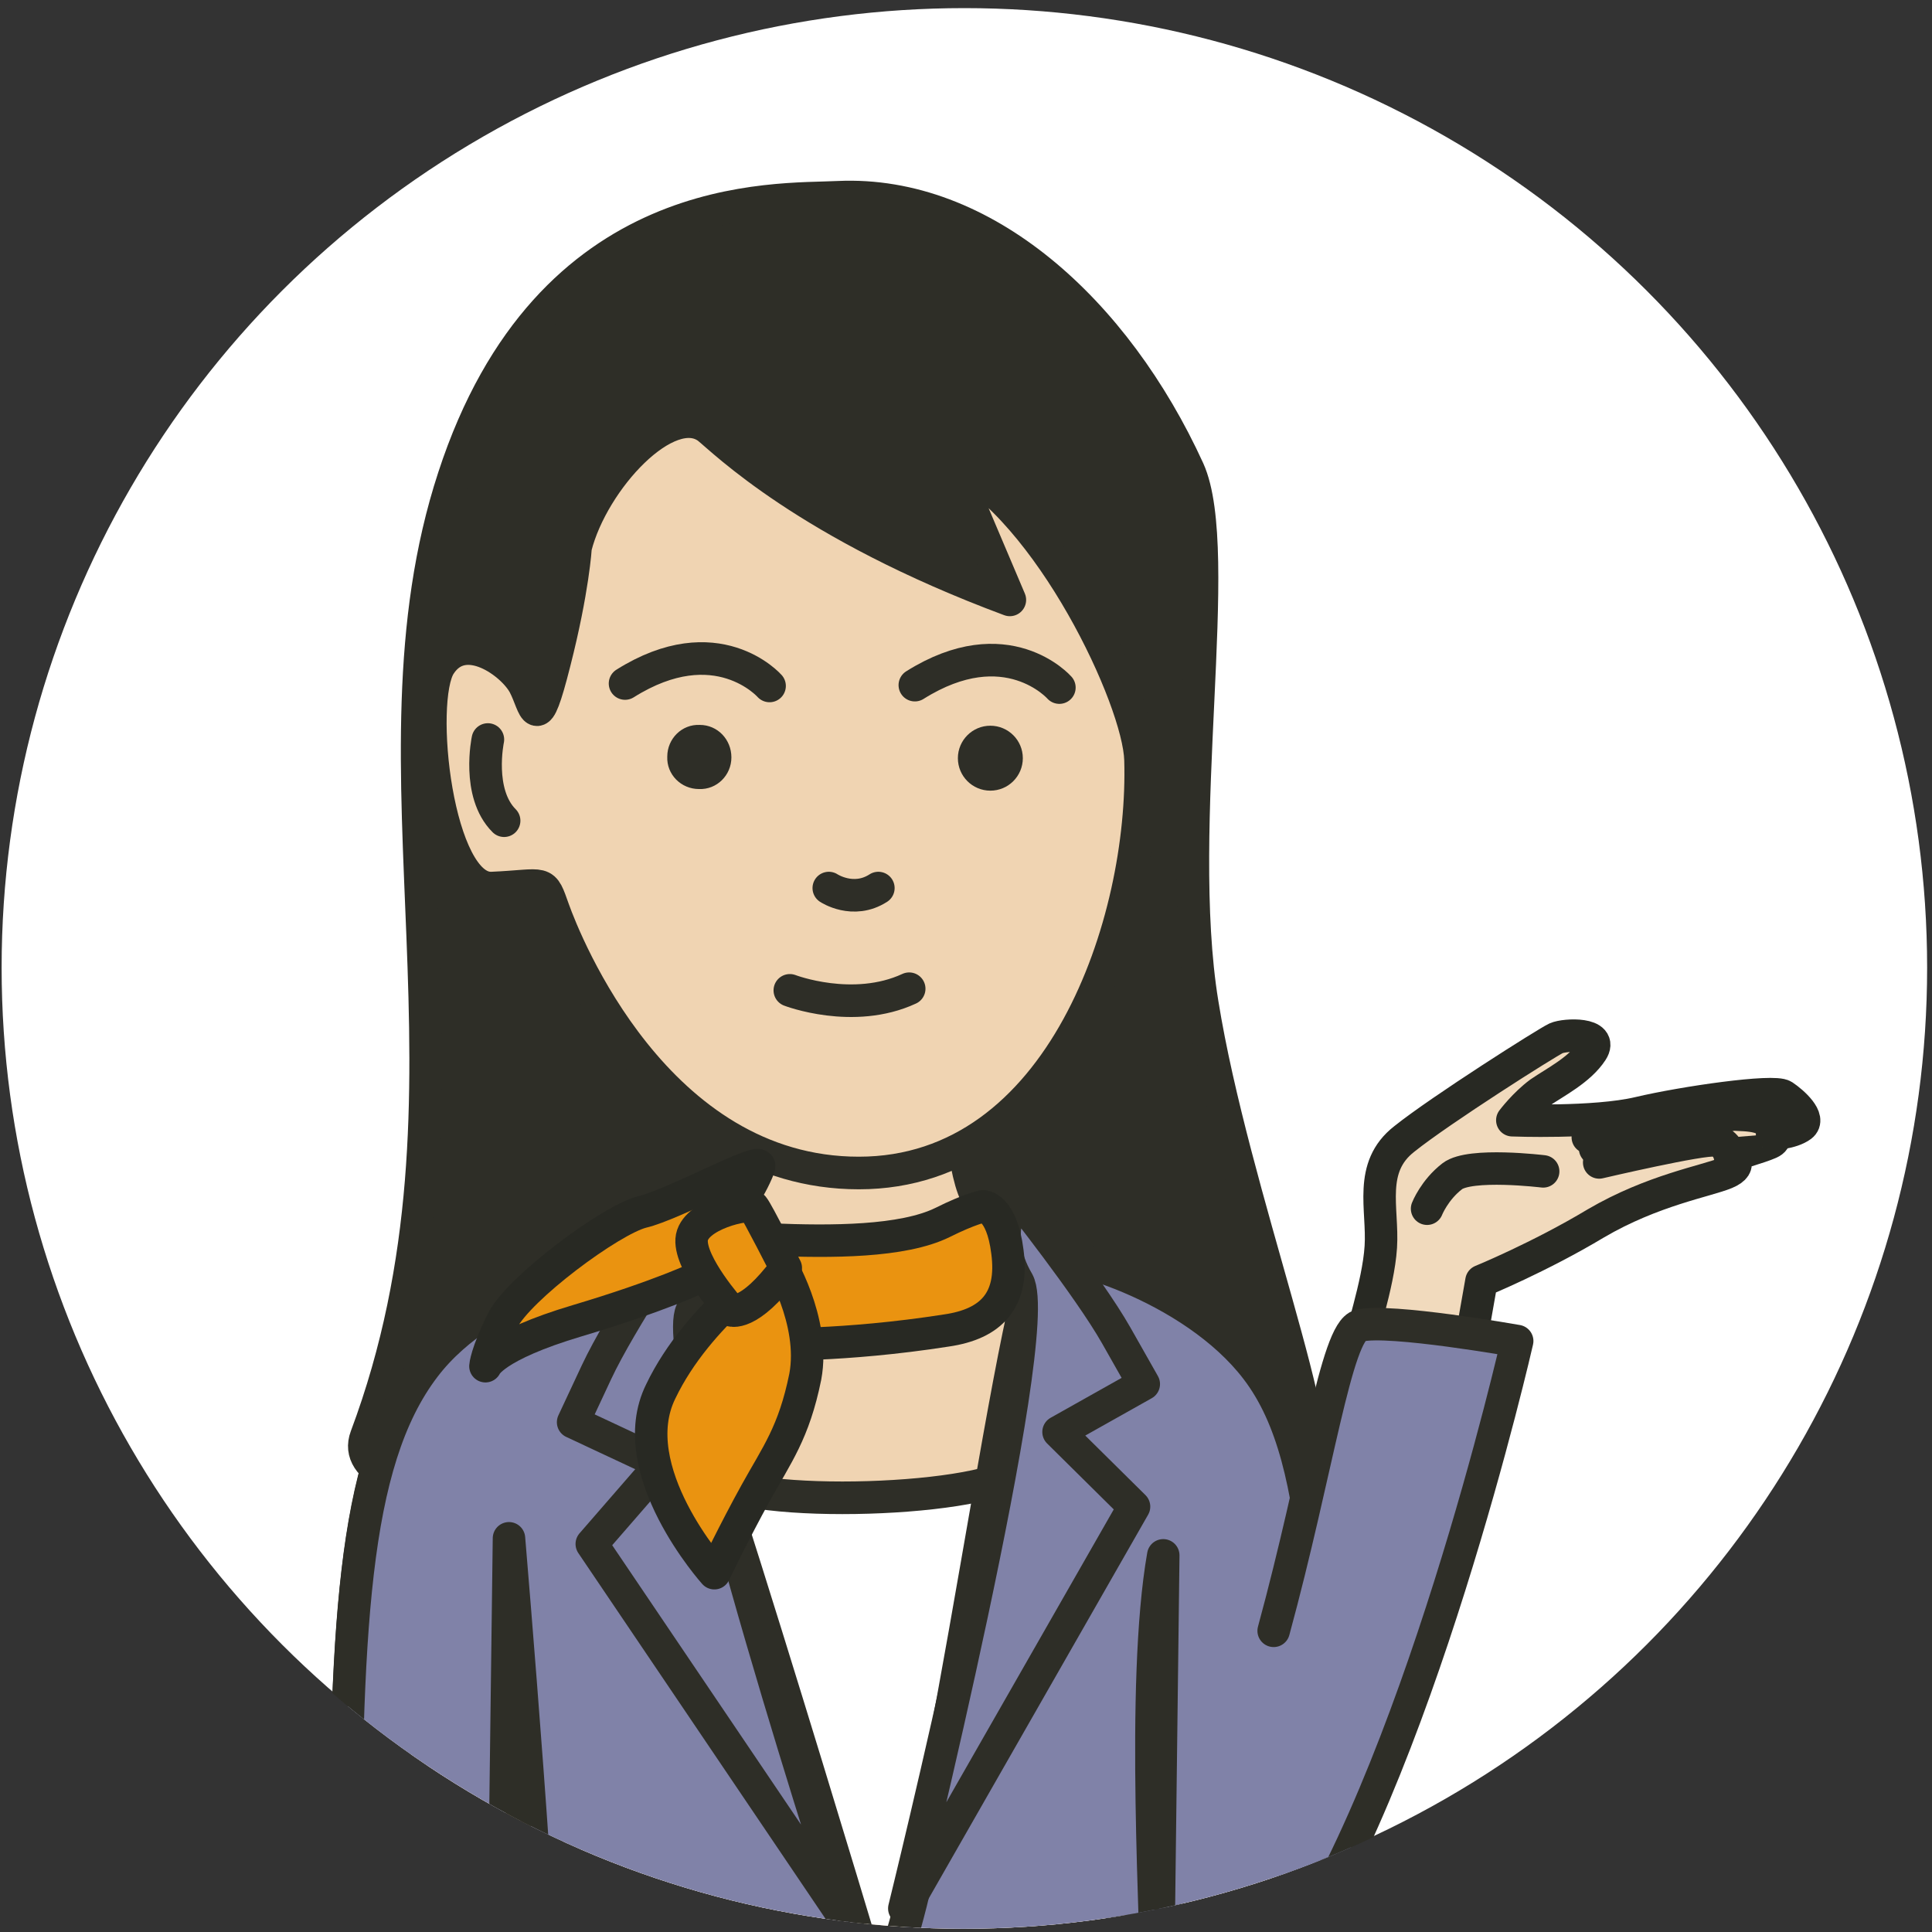
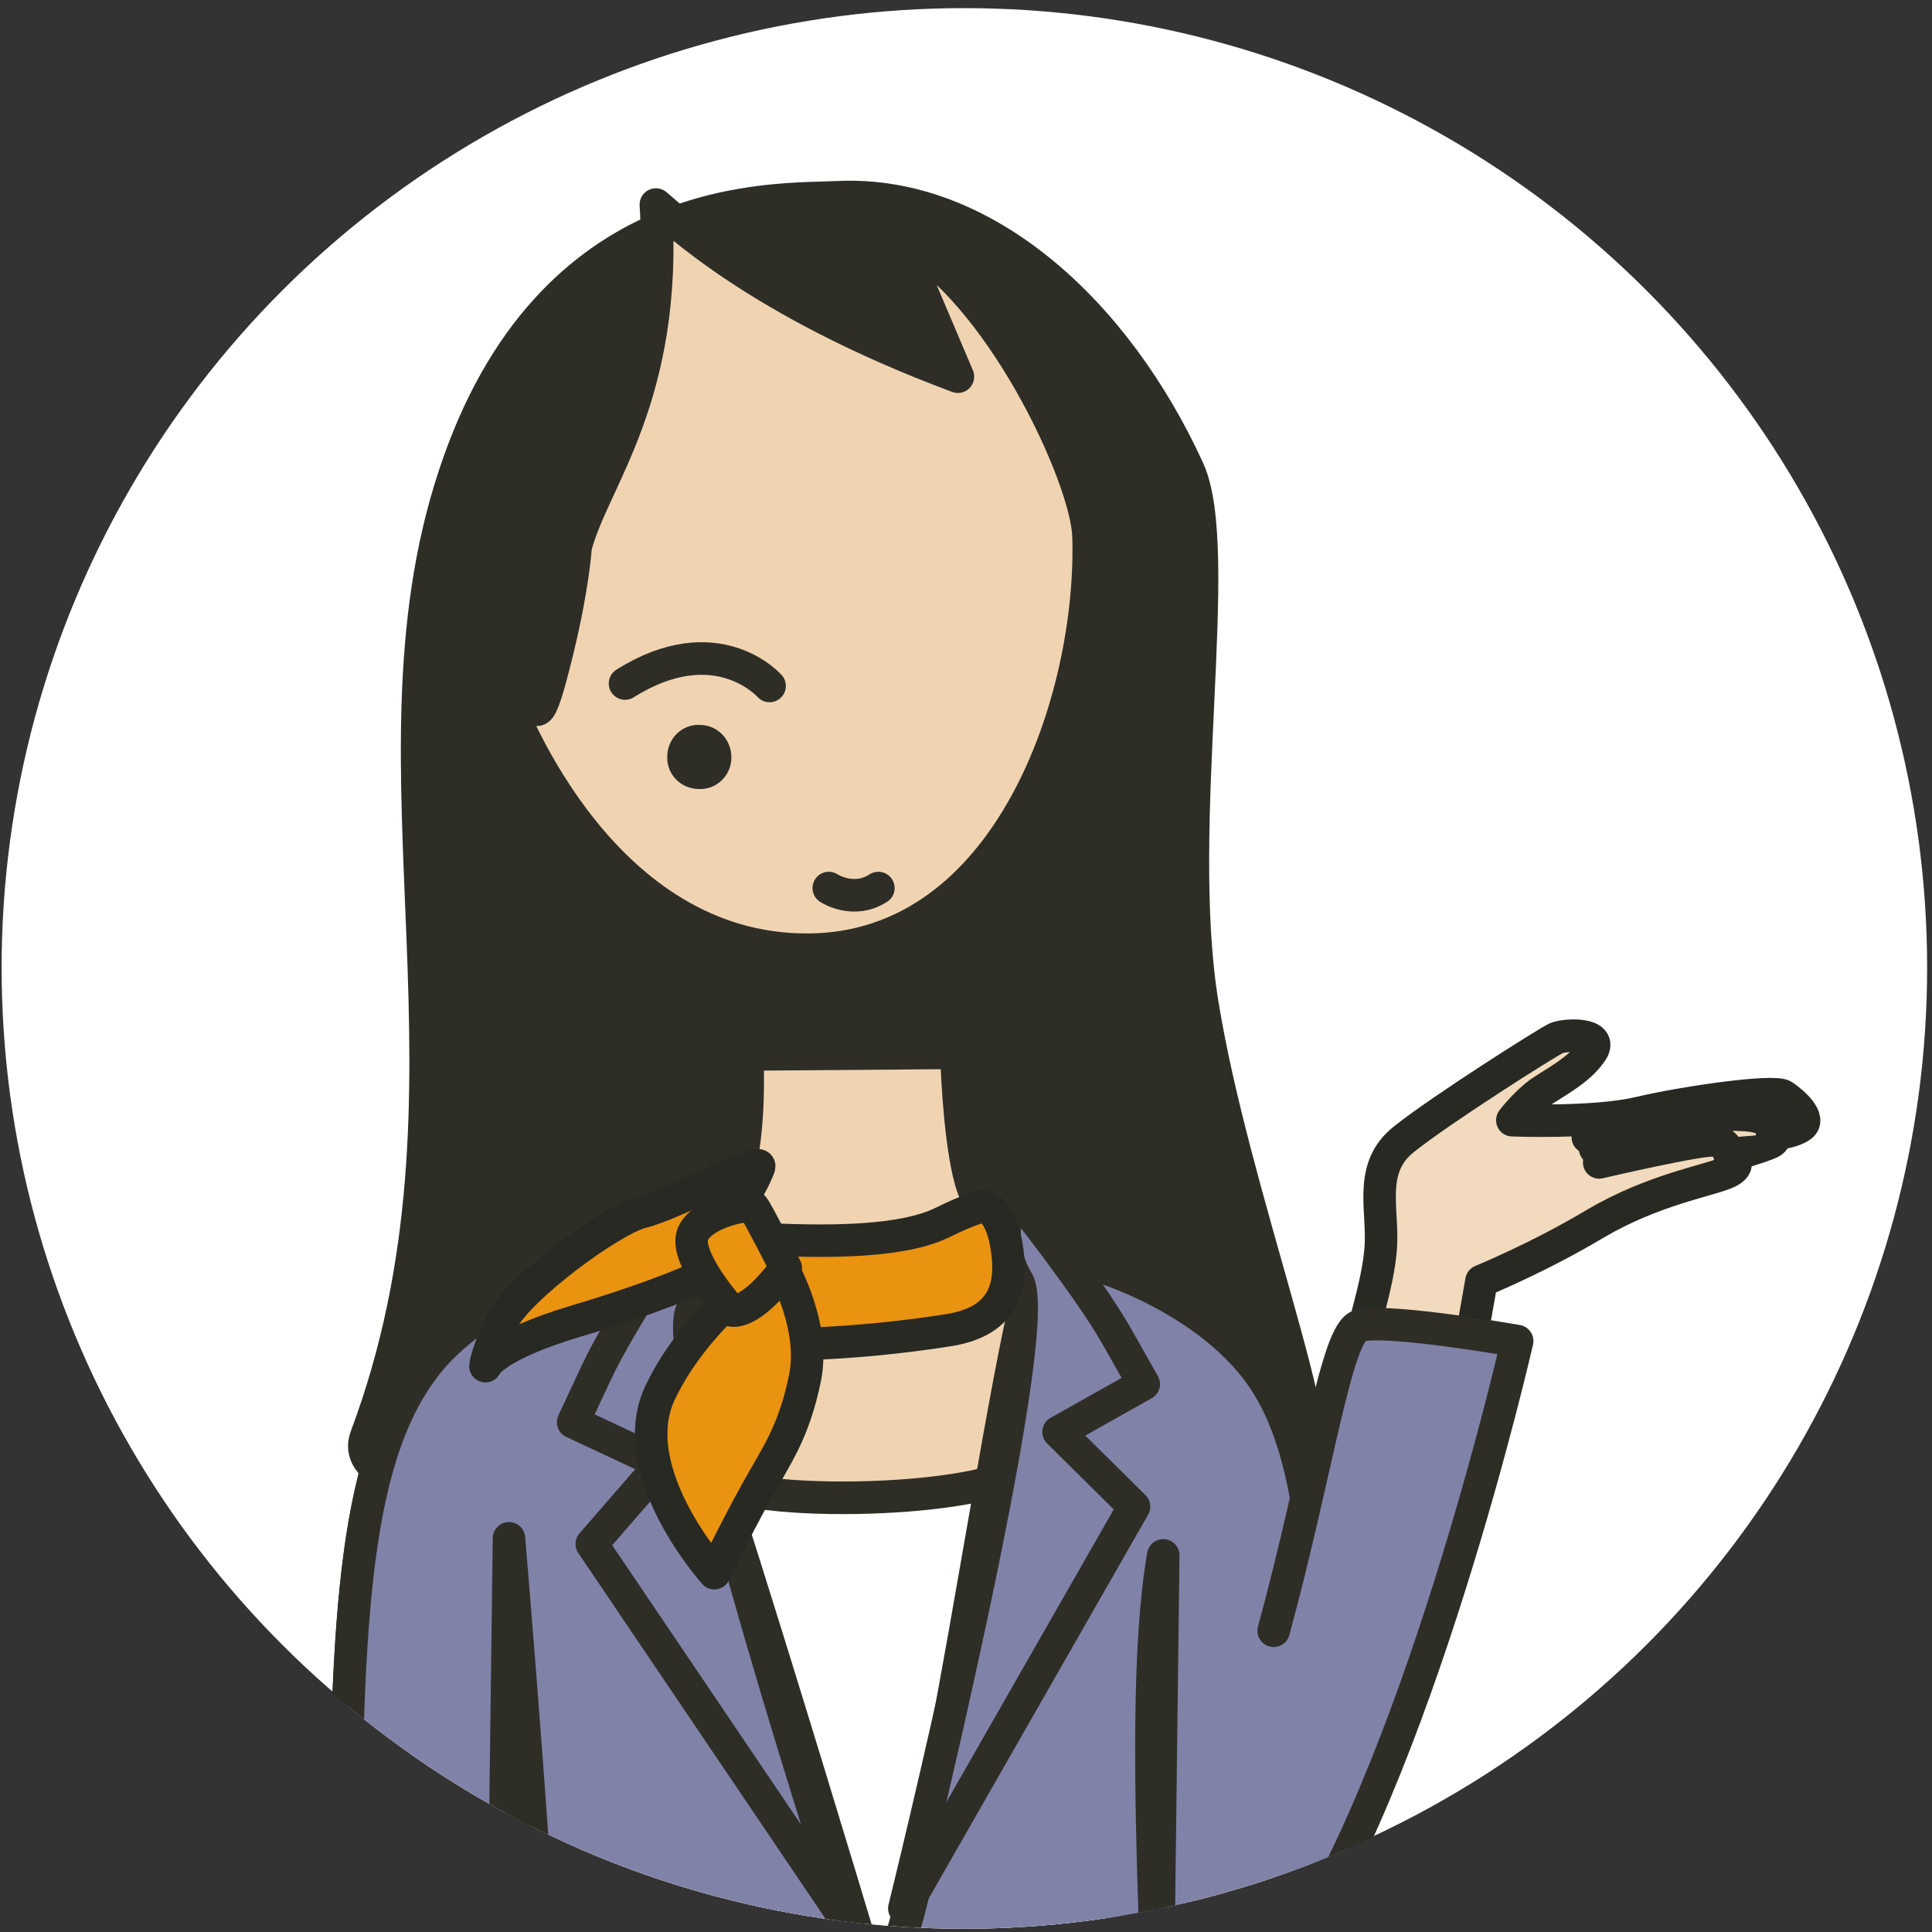
<svg xmlns="http://www.w3.org/2000/svg" xmlns:xlink="http://www.w3.org/1999/xlink" version="1.1" id="レイヤー_1" x="0px" y="0px" viewBox="0 0 238 238" style="enable-background:new 0 0 238 238;" xml:space="preserve">
  <rect x="0" y="0" width="238" height="238" fill="#333333" stroke="none" />
  <style type="text/css">
	.st0{fill:#FFFFFF;}
	.st1{clip-path:url(#SVGID_2_);}
	.st2{fill:#F1DABD;stroke:#282923;stroke-width:4;stroke-linecap:round;stroke-linejoin:round;stroke-miterlimit:10;}
	.st3{fill:#2E2E27;stroke:#2E2E27;stroke-width:4.016;stroke-linecap:round;stroke-linejoin:round;stroke-miterlimit:10;}
	.st4{fill:#F0D4B2;stroke:#2E2E27;stroke-width:4.016;stroke-linecap:round;stroke-linejoin:round;stroke-miterlimit:10;}
	.st5{fill:#FFFFFF;stroke:#2E2E27;stroke-width:4.016;stroke-linecap:round;stroke-linejoin:round;stroke-miterlimit:10;}
	.st6{fill:#2E2E27;stroke:#2E2E27;stroke-width:4.016;stroke-linecap:round;stroke-linejoin:round;}
	.st7{fill:none;stroke:#2E2E27;stroke-width:4.016;stroke-linecap:round;stroke-linejoin:round;}
	.st8{fill:#E99312;stroke:#2E2E27;stroke-width:4.016;stroke-linecap:round;stroke-linejoin:round;}
	.st9{fill:#FFFFFF;stroke:#2E2E27;stroke-width:4.016;stroke-linecap:round;stroke-linejoin:round;}
	.st10{fill:#8082A8;stroke:#2E2E27;stroke-width:4;stroke-linecap:round;stroke-linejoin:round;stroke-miterlimit:2;}
	.st11{fill:#2E2E27;}
	.st12{fill:#8082A8;stroke:#2E2E27;stroke-width:4;stroke-linecap:round;stroke-linejoin:round;stroke-miterlimit:10;}
	.st13{fill:#EA9310;stroke:#282923;stroke-width:4;stroke-linecap:round;stroke-linejoin:round;stroke-miterlimit:10;}
</style>
  <ellipse class="st0" cx="118.8" cy="119.2" rx="118.6" ry="118.2" />
  <g>
    <defs>
      <circle id="SVGID_1_" cx="118.7" cy="119" r="118.6" />
    </defs>
    <clipPath id="SVGID_2_">
      <use xlink:href="#SVGID_1_" style="overflow:visible;" />
    </clipPath>
    <g class="st1">
      <g>
        <path class="st2" d="M167.7,165.5c-0.3-0.6,2.1-7.1,2.4-11.9c0.3-4.7-1.6-9.8,2.9-13.3c4.5-3.6,17.6-11.9,18.7-12.4     c1.1-0.5,5.9-0.7,4.4,1.6c-1.5,2.3-4.5,3.8-6.4,5.1c-1.9,1.4-3.4,3.4-3.4,3.4s10.1,0.4,15.6-0.9c5.5-1.3,16.6-2.9,17.8-2.1     s3.4,2.8,2.2,3.7c-1.2,0.9-3.6,1-3.6,1s0.8,0.6-0.3,1.1c-1.1,0.5-4.9,1.6-4.9,1.6s1.9,1.1-0.5,2.1s-9,2.1-16,6.2     c-7,4.2-14.1,7.1-14.1,7.1s-2,11.2-2.3,13.5c-0.3,2.4-0.7,3-0.7,3S170.2,171.6,167.7,165.5z" />
        <path class="st2" d="M195.6,140.1c0,0,11.2-4.1,15.1-4.5" />
        <path class="st2" d="M196.5,141.5c0,0,16-4.3,17.2-4.2c1.2,0.1,4.9-0.1,4.6,2.4" />
        <path class="st2" d="M197,143.2c0,0,12.8-3,14.3-2.7s1.8,1.8,1.8,1.8" />
-         <path class="st2" d="M190.1,144.3c0,0-9-1.1-11.2,0.6s-3.1,4-3.1,4" />
      </g>
      <path class="st3" d="M103.3,24.3c-7.7,0.4-35.7-1.4-47.4,34.5C44.1,94.8,61.1,134.3,45.1,177c-6,16.1,112,8.5,115.7,5.2    c3.7-3.3-8.9-35-12.7-58.6c-3.6-22,2.8-55.7-1.7-65.7C137.4,38.2,121.1,23.5,103.3,24.3z" />
      <g>
        <g>
          <g>
            <path class="st4" d="M117.9,131.7c0,0,0.4,10.4,2,14.7c1.9,5.1,5.3,10.3,20.3,11.5c8.8,0.7,19.3,10.5,19.7,30       c0.4,19.6-2.3,51.7-1.4,58.9c0.9,7.2,4,12.3,4.9,21.3c0.9,8.9-0.6,36.6-0.1,42.5c0,0,1.3,2.6,2.4,4.4       c2.6,4.2,7.5,16.9,6.8,21.7c-0.6,4.8-10.9,18-10.9,18s-6.2,3.9-7.8,1.6c-1.6-2.3,4.4-11.7,5.4-14.9c1-3.1-2-11.8-2-11.8       s-1.5,1.7-2.3,5.1c-1,4.1,0.5,9.2-2.8,9.6c-3.3,0.5-2.8-10.3-2.8-10.3s2.8-9,3.5-12.3c0.7-3.3,0.9-5.7,0.9-5.7       c0.4-4.9-0.8-15.5-1.9-18.1c-1.1-2.6-11-38.5-9.6-45.3c1.4-6.8,0.6-51,3.4-61.2c2.7-10.2-9.2,54.4-8.8,61.2       c0.4,6.8,8.5,38.7,10.3,49.4c1.8,10.6,2.1,39.1-6.1,74c-8.3,34.8-4.7,38.1-5.4,50.6c-0.8,14.7-9.4,58.9-13.1,78.5       c-2,6-0.8,14.8,1.5,19.4c1.5,3.1,20.3,16.5,22.5,19.5c3.9,5.3-0.5,4.1-0.5,4.1s1.7,4.3-2.7,2.2c0,0,1.6,4.9-2.4,2       c0,0,1.7,5-3.6,1.2c0,0,2.3,11.2-9.1,2.2c-4.9-3.9-21-16.4-23.2-22.2c-2.9-7.5,1.6-7.9,0.5-14.9c-0.3-1.7,1.4-6.4,1.8-12.1       c0.5-5.7,0.6-45.1,0.5-56.1c-0.2-11.1-0.2-25.1-0.2-30.6c0-5.5-2.5-11.5-2.5-17.4c0-6,2.5-72.7,2.5-72.7l-6.2,0       c0,0,2.1,66.8,2,72.7c0,6-2.8,11.9-2.8,17.4c0,5.5-0.1,18.7-0.3,29.8c-0.2,11.1-0.1,51.2,0.3,57c0.4,5.7,2.1,10.4,1.8,12.1       c-1.2,7,3.4,7.4,0.4,14.9c-2.3,5.8-18.4,18.2-23.4,22c-11.4,8.9-9.1-2.3-9.1-2.3c-5.3,3.8-3.6-1.2-3.6-1.2c-4,2.9-2.4-2-2.4-2       c-4.4,2.2-2.7-2.2-2.7-2.2s-4.4,1.3-0.4-4.1c2.2-3,20.4-16.2,22-19.3c2.2-4.3,2.8-11.4,2.2-19.4c-3.6-19.7-11.9-63-12.8-78.6       c-0.7-12.5,3.2-15.7-4.9-50.6c-8-34.9-7.5-63.4-5.7-74c1.8-10.6,10.1-42.5,10.6-49.3c0.5-6.8-11.1-71.5-8.4-61.3       c2.7,10.2,1.6,54.4,3,61.3c1.3,6.8-8.7,42.7-9.9,45.3c-1.1,2.5-2.5,13.7-2.1,18c0,0,0.1,2.4,0.8,5.7c0.7,3.3,3.4,12.3,3.4,12.3       s0.4,10.8-2.9,10.3c-3.3-0.5-1.8-5.6-2.8-9.6c-0.8-3.4-2.2-5.1-2.2-5.1s-3,8.6-2.1,11.8c1,3.1,6.9,12.6,5.3,14.9       c-1.6,2.3-7.8-1.6-7.8-1.6s-10.2-13.2-10.7-18c-0.6-4.8,4.4-17.5,7-21.7c1.2-1.9,2.2-3.4,2.2-3.4c0.5-6-0.6-34.6,0.3-43.5       c0.9-8.9,4.1-14,5-21.2c0.9-7.2-0.8-41.3-0.3-60.8c0.5-19.6,10.4-28.1,19.2-28c14.2,0.1,17.2-6.3,20.4-11.4       c2.4-3.9,2.1-14.7,2.1-14.7" />
          </g>
          <line class="st5" x1="165.8" y1="340.2" x2="156.7" y2="356.4" />
        </g>
        <g>
          <line class="st5" x1="43" y1="339.8" x2="52" y2="356.1" />
        </g>
      </g>
      <path class="st6" d="M123.8,524.7c0,0,16.9,13.2,6.9,18.3c-8.6,4.4-16.2-9.1-24.5-18.2c-3.3-3.6-4.4,6.4-2.9,8.3    c1.5,1.9,17.2,28.3,33.1,29.4c7.3,0.5,16-5.7,11.8-15C144.5,539.4,130.2,527.1,123.8,524.7z" />
      <path class="st7" d="M85.6,409.8c0,0,4.7,2.6,9.5,0.3" />
      <path class="st7" d="M113.1,409.8c0,0,4.7,2.6,9.5,0.3" />
      <path class="st6" d="M83.2,524.6c0,0-17,13.1-7,18.3c8.6,4.5,16.2-9,24.6-18c3.3-3.6,4.4,6.5,2.8,8.3    c-1.5,1.9-17.4,28.2-33.3,29.2c-7.3,0.5-16-5.8-11.7-15.1C62.5,539.1,76.8,527,83.2,524.6z" />
      <path class="st5" d="M77.6,78c-4.3,1.5,10.8-4.3,16.8-0.6" />
      <path class="st5" d="M114.1,77.1c0,0,10.5-4.3,16.2,0.1" />
-       <path class="st5" d="M79.9,93.5c0,0,9.7,5.1,16-0.7" />
      <path class="st5" d="M113.7,93.6c0,0,7,3.8,14-1.2" />
      <g>
-         <path class="st4" d="M70.9,67.4c0,0-0.3,5.2-2.6,14.2c-2.3,9.1-2.3,5.5-3.7,2.8c-1.4-2.7-7.4-7.1-10.4-2.5     c-2.9,4.4-0.4,27.8,6.4,27.5c6.8-0.3,6.2-1.2,7.6,2.7c1.4,3.9,12.6,32.4,37.6,32.4s35.3-31,34.7-50.9     c-0.2-7.4-11.2-30.8-23.4-36.9l7.3,17.2c-25-9.3-35.3-19.7-37.2-21.2C82.3,49.1,73,59.1,70.9,67.4z" />
+         <path class="st4" d="M70.9,67.4c0,0-0.3,5.2-2.6,14.2c-2.3,9.1-2.3,5.5-3.7,2.8c-1.4-2.7-7.4-7.1-10.4-2.5     c6.8-0.3,6.2-1.2,7.6,2.7c1.4,3.9,12.6,32.4,37.6,32.4s35.3-31,34.7-50.9     c-0.2-7.4-11.2-30.8-23.4-36.9l7.3,17.2c-25-9.3-35.3-19.7-37.2-21.2C82.3,49.1,73,59.1,70.9,67.4z" />
        <path class="st5" d="M102.1,109.4c0,0,3,2,6.1,0" />
        <path class="st5" d="M97.3,122c0,0,7.8,3,14.7-0.2" />
        <path class="st5" d="M60.1,91.1c0,0-1.4,6.6,2,10" />
      </g>
      <path class="st8" d="M61.5,294.9c0,0-9.4,120.2-6.7,122.1c2.7,1.9,80.3,4.7,93.9-1.3c0,0,0.2-65.7-5.1-122.1    C142.3,278.8,61.5,294.9,61.5,294.9z" />
      <path class="st9" d="M143.3,191.6l0.3,52.5c0.2,3.3,7.6,71.8,8.7,71.8c4.1,0,4-1.7,12.3-1.7c8.2,0-1-76.6-1-76.6    c0.1-36.2,0.3-57.1-8.7-69c-7.9-10.4-24.9-15.2-26.6-13.7c-3.6,3.1,4.1,20-2.5,25.9c-3.6,4.2-33.8,5.2-38.4,1.1    c-7.9-7-6.2-24.1-8.5-26.1c-1.7-1.5-18.7,2.1-26.6,12.5c-9,11.8-9.7,32.7-9.8,68.9c0,0-6.3,76.9,2,76.9c8.2,0,6.3,1.7,10.4,1.7    c1.1,0,6.9-68.7,7.1-72l0.7-54.4c0,0,4.6,54.4,4.1,63.1c-0.5,8.7-15,63.3-6.3,65.9c11.2,3.3,83.2,7.4,88.6-3.4    c2.1-4.1-10.6-60.1-10.6-68.4C138.6,238.4,137.1,208.1,143.3,191.6z" />
      <path class="st10" d="M143.3,191.6l-0.7,56.5c0.2,3.3,8.5,67.8,9.6,67.8c4.1,0,4-1.7,12.3-1.7c8.2,0,0.9-75.8,0.9-75.8    c-3.3-36.4-1.6-57.9-10.6-69.7c-7.9-10.4-24.9-15.2-26.6-13.7c-3.6,3.1-14.5,90.1-20.5,90.1c-5.6,0.4,3.8,3.3,0,0    c0,0-25.8-86.5-28.8-89.2c-1.7-1.5-18.7,2.1-26.6,12.5c-9,11.8-9.7,32.7-9.8,68.9c0,0-6.3,76.9,2,76.9c8.2,0,6.3,1.7,10.4,1.7    c1.1,0,6.9-68.7,7.1-72l0.7-54.4c0,0,4.6,54.4,4.1,63.1c-0.5,8.7-15,63.3-6.3,65.9c11.2,3.3,83.2,7.4,88.6-3.4    c2.1-4.1-6.7-60.1-6.6-68.4C142.6,238.4,140.5,207.5,143.3,191.6z" />
      <g>
        <path class="st7" d="M94.8,84.5c0,0-6.5-7.4-17.8-0.3" />
        <path class="st11" d="M90.1,93.3c0,2.2-1.8,4-4,3.9c-2.2,0-4-1.8-3.9-4c0-2.2,1.8-4,4-3.9C88.4,89.3,90.1,91.1,90.1,93.3z" />
-         <path class="st7" d="M130.5,84.7c0,0-6.5-7.4-17.8-0.3" />
-         <circle class="st11" cx="122" cy="93.4" r="4" />
      </g>
      <path class="st12" d="M156.9,200.9c5.4-19.8,7.7-36.9,10.6-37.6c3.6-0.9,19.4,1.9,19.4,1.9s-12.4,54.5-29.3,77.9" />
      <path class="st12" d="M84.4,150.9c0,0-8,11.9-10.9,18.1s-2.9,6.2-2.9,6.2l10.9,5.1l-8.6,9.9l31.9,47.2c0,0-22.7-69.4-19.6-75.9    C88.1,155.1,84.4,150.9,84.4,150.9z" />
      <path class="st12" d="M125.2,147.3c0,0,8.9,11.2,12.3,17.2c3.4,6,3.4,6,3.4,6l-10.5,5.9l9.3,9.2l-28.3,49.5c0,0,17.5-70.9,14-77.2    C121.8,151.8,125.2,147.3,125.2,147.3z" />
      <g>
        <path class="st13" d="M121.1,148.6c0,0-1.6,0.3-5,2c-4.9,2.4-13.7,2.4-21.1,2.1c-7.4-0.3-6.6-0.5-6.6-0.5l6,13.4     c0,0,9.4,0.3,22.2-1.7c5.5-0.8,8.3-3.7,7.5-9.7C123.4,148.6,121.1,148.6,121.1,148.6z" />
        <path class="st13" d="M90.2,149.4c0,0,2.1-2.5,3.3-5.6c0.7-1.6-10.5,4.6-14.4,5.5c-3.9,1-15.2,9.4-17.2,13.4s-2.1,5.6-2.1,5.6     s0.9-2.5,11.3-5.6s15.1-5.4,15.1-5.4L90.2,149.4z" />
        <path class="st13" d="M95.9,155.3c0,0,4.6,7.4,3.3,14.3c-1.4,6.9-3.5,9.6-6.1,14.3s-5.1,9.9-5.1,9.9s-11.4-12.7-6.6-22.4     C86,161.8,95.9,155.3,95.9,155.3z" />
        <path class="st13" d="M96.8,156.2c0,0-3.5-6.9-4-7.5c-0.5-0.6-7.4,0.9-7.6,4c-0.2,3.1,4.8,8.7,4.8,8.7S92.2,162.4,96.8,156.2z" />
      </g>
    </g>
  </g>
</svg>